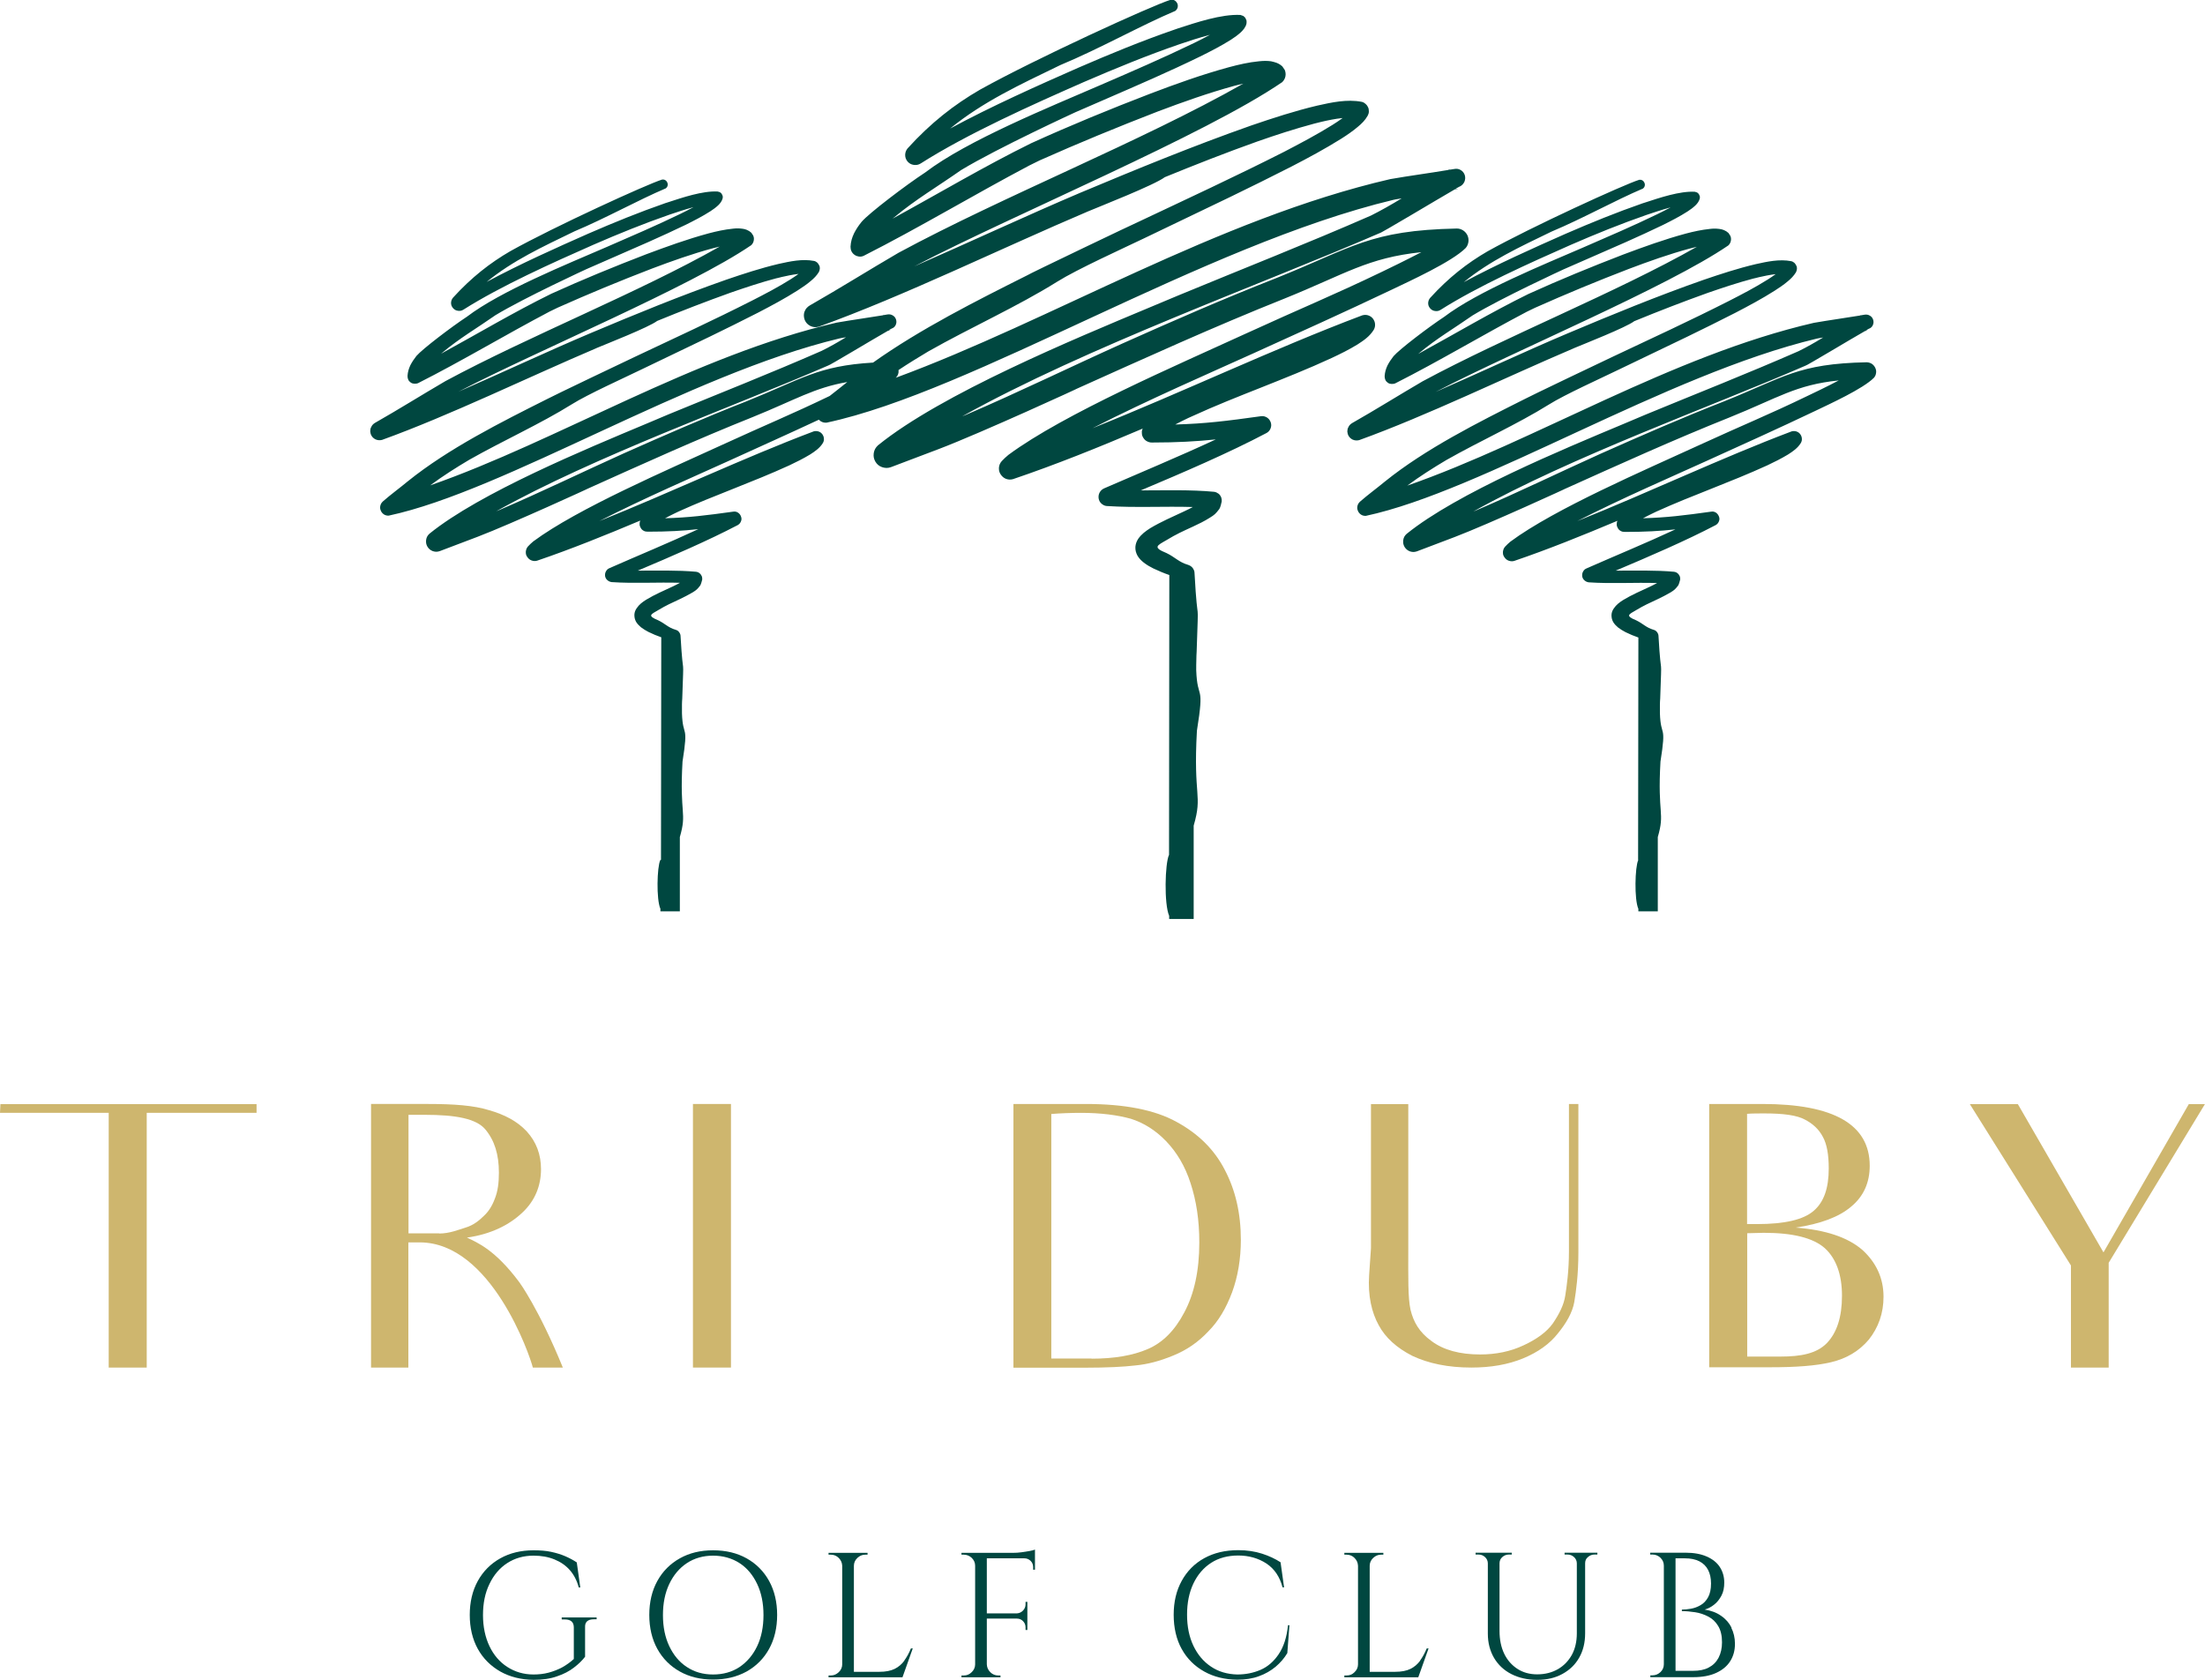
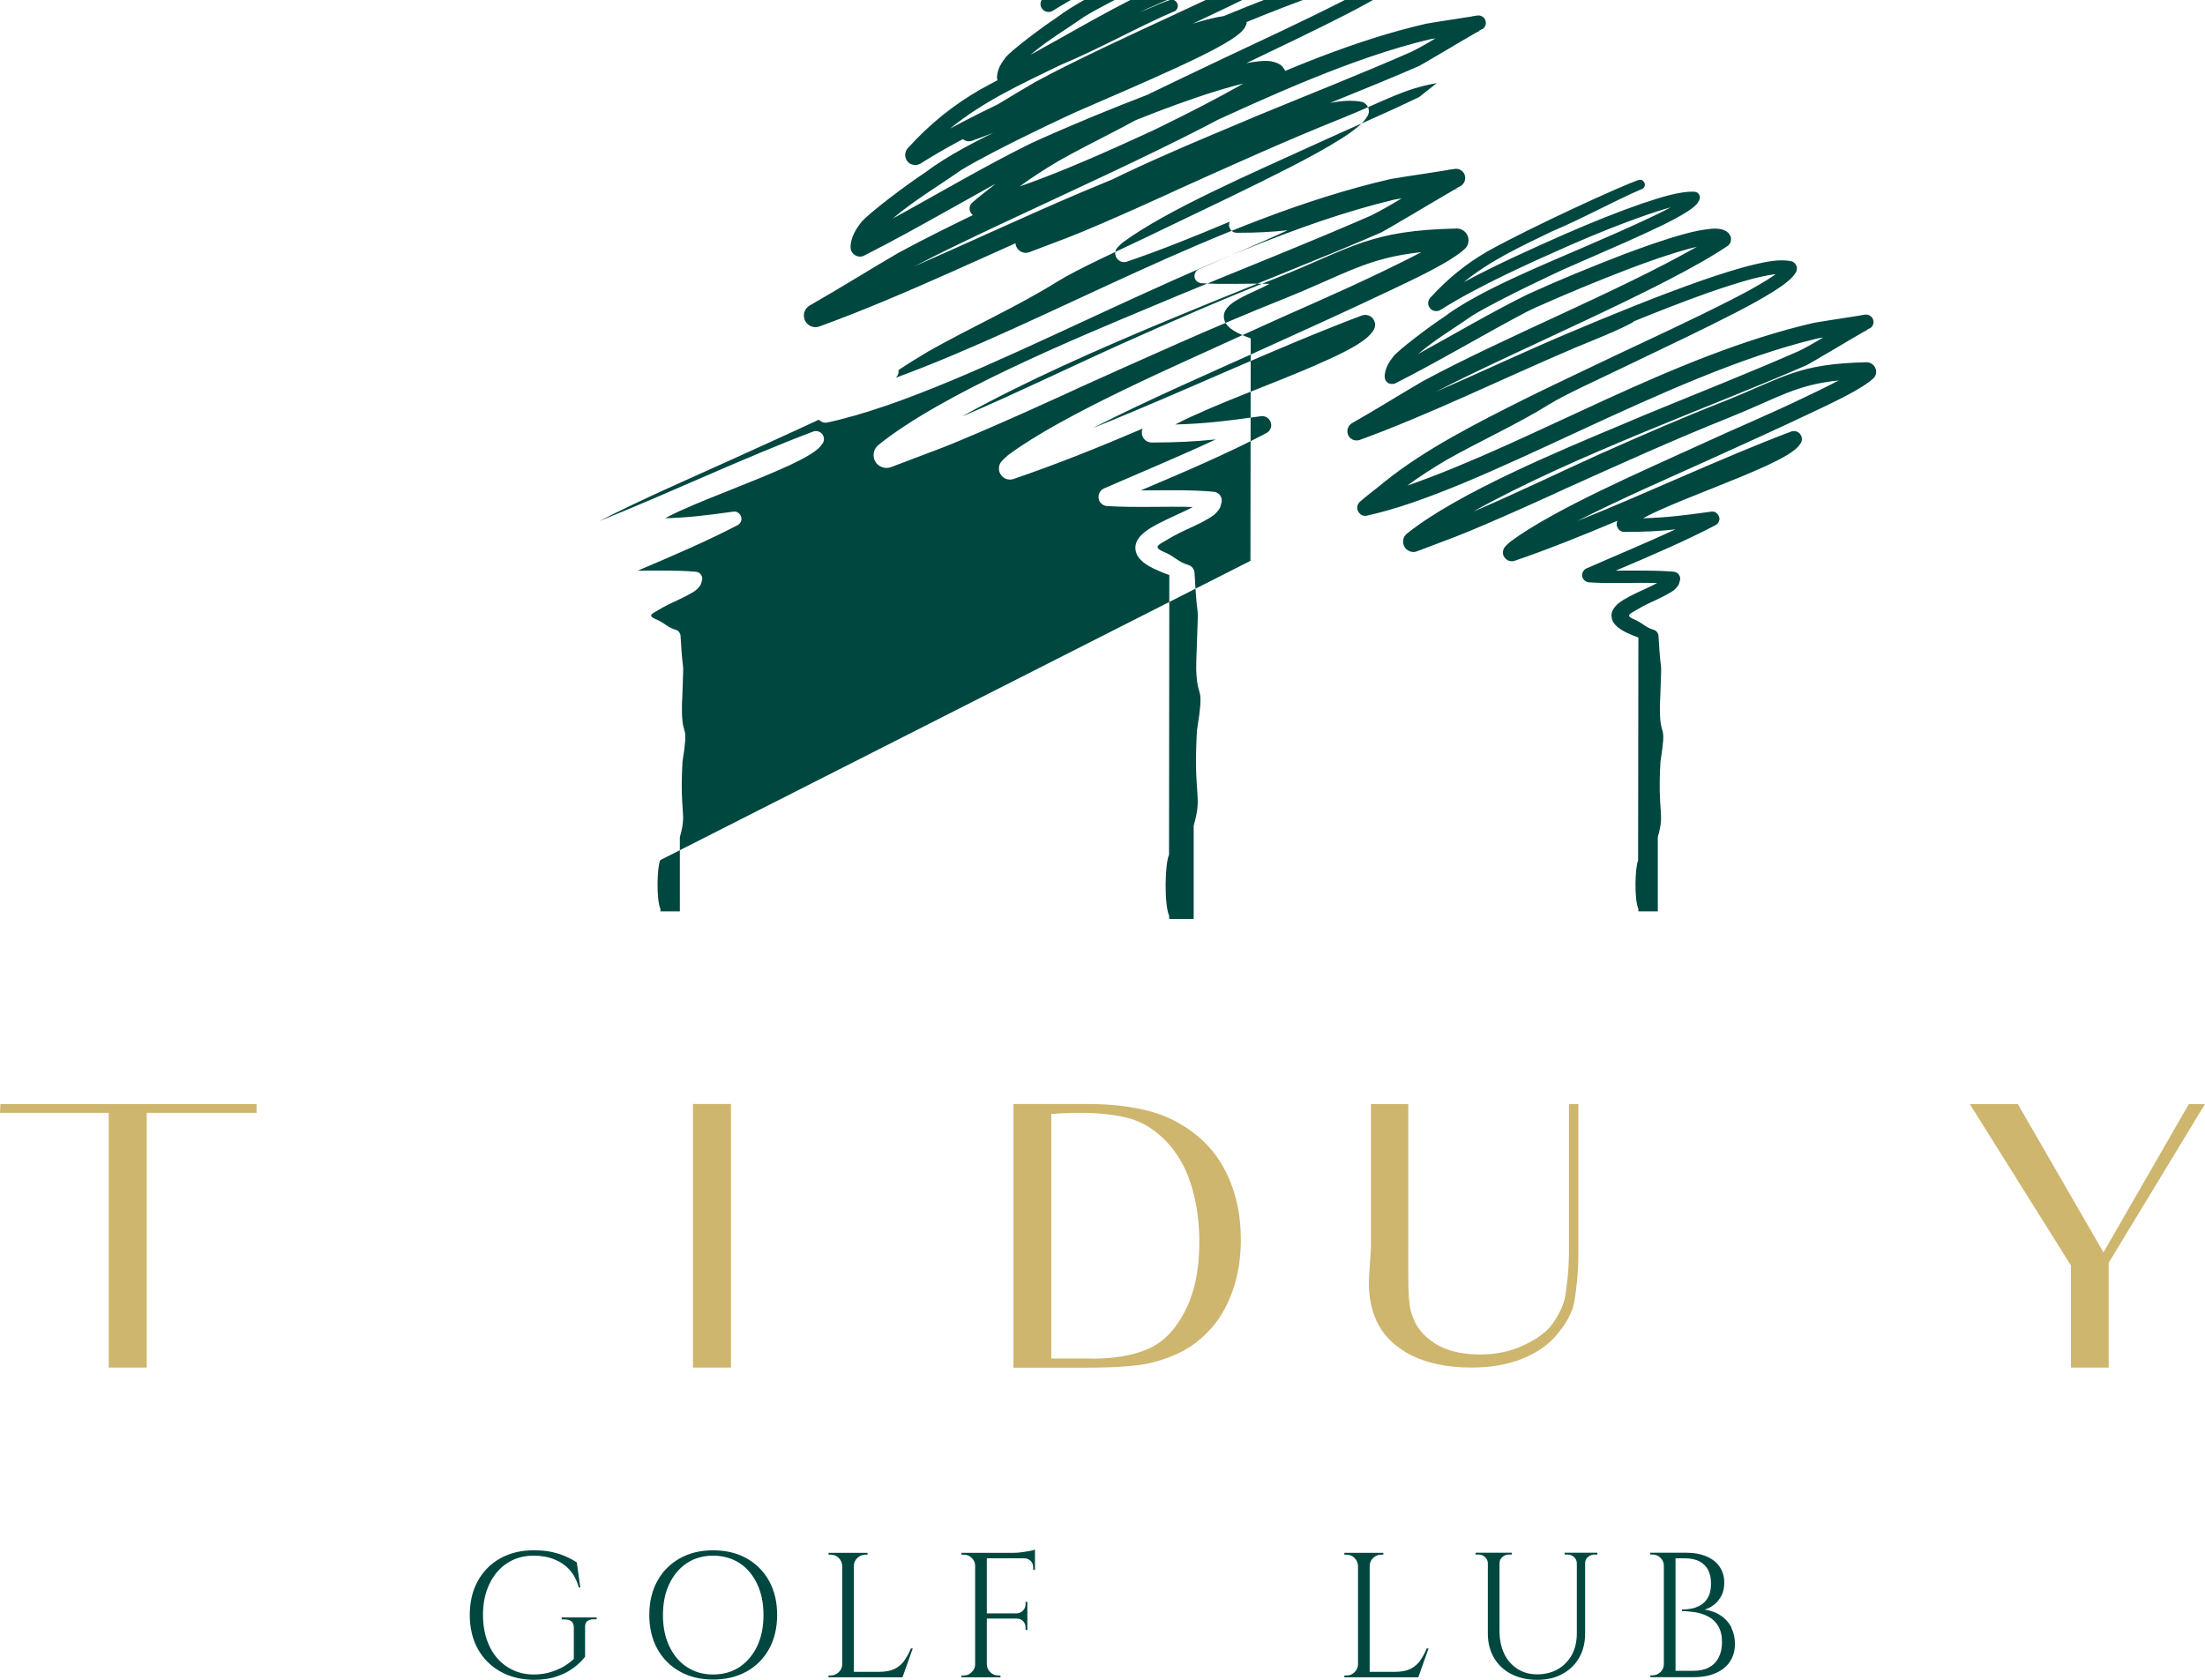
<svg xmlns="http://www.w3.org/2000/svg" id="Layer_2" data-name="Layer 2" viewBox="0 0 156.59 119.31">
  <defs>
    <style>
      .cls-1 {
        fill: #004740;
      }

      .cls-2 {
        fill: #ceb66e;
      }
    </style>
  </defs>
  <g id="Vrstva_1" data-name="Vrstva 1">
    <g>
-       <path class="cls-1" d="M116.34,61.09c-.23,.48-.29,2.79,.01,3.46h0s0,.18,0,.18h1.38v-5.28c.52-1.79-.03-1.55,.19-5.36,.44-2.77,.02-1.64-.04-3.43,0-.2,0-.4,0-.61,0-.14,.01-.29,.02-.43,.12-3.61,.08-.96-.12-4.44,0-.11-.04-.19-.1-.28-.07-.09-.14-.14-.25-.17-.54-.16-.72-.42-1.23-.67-.81-.33-.53-.42,0-.73,.57-.34,.89-.48,1.49-.76,.32-.15,.63-.31,.94-.49,.29-.18,.34-.23,.55-.5,.05-.08,.12-.33,.14-.42,0-.09,0-.16-.04-.25-.04-.08-.08-.14-.15-.2-.08-.06-.15-.09-.24-.1-1.33-.12-2.75-.08-4.15-.08,2.39-1.01,4.95-2.11,7.11-3.24,.11-.07,.17-.14,.22-.26,.05-.12,.05-.23,0-.35-.05-.12-.11-.2-.21-.27-.11-.07-.21-.09-.34-.07-1.94,.27-3.15,.42-4.84,.47,.24-.13,.48-.25,.73-.37,.08-.04,.15-.07,.23-.11,1.28-.58,2.59-1.1,3.9-1.62,1.33-.53,2.66-1.06,3.97-1.66,.51-.24,.99-.48,1.47-.77,.36-.23,.69-.46,.91-.82,.06-.11,.08-.2,.07-.32-.01-.12-.05-.21-.12-.31-.08-.1-.16-.15-.28-.19-.12-.03-.21-.03-.33,0-4.98,1.88-10.17,4.35-15.22,6.37,3.1-1.59,6.85-3.21,9.09-4.23,2.6-1.18,5.2-2.35,7.78-3.58,1.02-.49,3.42-1.58,4.2-2.37,.09-.11,.13-.2,.15-.34,.02-.14,0-.24-.06-.37-.06-.12-.13-.2-.24-.28-.12-.07-.22-.1-.36-.11-4.91,.1-5.87,1.07-10.17,2.79-2.96,1.16-5.82,2.41-8.72,3.7-2.95,1.33-5.86,2.75-8.83,4.02l-.22,.09c6.99-3.91,16.86-7.43,23.57-10.35,.03,.04,3.21-1.88,4.25-2.47,.12-.02,.19-.03,.19-.04-.05,0-.09,.01-.14,0,.18-.1,.28-.16,.27-.14,.12-.06,.19-.14,.24-.26,.05-.13,.05-.24,.01-.37-.05-.13-.11-.21-.23-.28-.12-.07-.23-.09-.37-.07-.1,.02-.2,.03-.3,.05,.03-.03,.07-.05,.11-.07-.05,.03-.1,.05-.14,.08-1.09,.18-2.19,.33-3.28,.52-10.1,2.33-19.83,8.41-28.87,11.56,.89-.66,1.82-1.25,2.78-1.82,2.4-1.36,5.05-2.55,7.28-3.94,1.13-.71,3.73-1.88,4.96-2.48l4.85-2.33c1.15-.56,2.29-1.12,3.42-1.7,.96-.5,1.9-1,2.81-1.58,.32-.21,.63-.41,.92-.66,.23-.19,.42-.38,.58-.64,.04-.08,.06-.15,.07-.24,0-.09,0-.16-.05-.24-.04-.08-.07-.13-.13-.19-.07-.06-.14-.1-.23-.12-.83-.16-1.7,.03-2.51,.21-1.27,.3-2.49,.7-3.72,1.12-3.28,1.15-6.47,2.46-9.67,3.81-2.96,1.25-6.19,2.77-9.36,4.15l.1-.05c5.47-2.85,16.34-7.38,20.7-10.36,.06-.06,.11-.12,.14-.2,.03-.08,.05-.15,.05-.24,0-.09-.01-.15-.05-.24l-.13-.2c-.11-.1-.19-.15-.33-.21-.11-.04-.2-.07-.32-.08-.24-.03-.44-.03-.68,0-.58,.06-1.13,.18-1.7,.33-1.52,.41-2.98,.94-4.45,1.49-2.26,.87-4.53,1.8-6.73,2.8-2.65,1.3-5.23,2.84-7.83,4.26,.04-.03,.07-.06,.11-.09,1.16-.98,2.52-1.78,3.76-2.65,2.09-1.26,6.46-3.27,6.46-3.27,.15-.07,1.76-.77,1.76-.77,1.77-.77,3.55-1.54,5.29-2.38,.6-.3,1.19-.6,1.75-.96,.2-.13,.38-.26,.55-.42,.07-.07,.13-.13,.19-.22,.06-.09,.1-.17,.13-.28,.01-.06,.01-.11,0-.17l-.07-.15s-.07-.08-.12-.11l-.16-.05c-1.07-.06-2.51,.43-3.52,.76l-.19,.06c-1.87,.65-3.66,1.38-5.48,2.17-2.24,.99-4.88,2.17-7.22,3.43,1.86-1.52,3.94-2.48,6.23-3.59,2.22-.93,4.54-2.23,6.5-3.06,.07-.06,.1-.11,.12-.19,.02-.08,.01-.15-.02-.22-.04-.08-.08-.13-.15-.17-.07-.04-.14-.05-.22-.04-1.07,.33-7.67,3.35-10.77,5.08-1.45,.84-2.77,1.87-4.08,3.31-.09,.11-.13,.22-.14,.36,0,.15,.04,.26,.14,.38,.1,.11,.2,.17,.35,.19,.15,.02,.26,0,.39-.08,2.67-1.69,6.33-3.33,9.23-4.61,1.79-.78,3.57-1.5,5.41-2.14,.44-.15,1.07-.36,1.7-.53-.3,.16-.61,.32-.92,.47-1.73,.84-3.5,1.6-5.25,2.36-2.84,1.23-7.53,3.13-9.92,4.95-1.08,.71-3.16,2.29-3.59,2.79-.17,.22-.3,.41-.43,.66-.12,.26-.18,.47-.2,.75,0,.1,.01,.18,.05,.27,.04,.09,.09,.14,.17,.2,.08,.06,.15,.08,.25,.09,.1,0,.18,0,.28-.04,3.11-1.57,6.23-3.45,9.35-5.09,.04-.02,.58-.28,.58-.28,2.2-.98,4.42-1.9,6.66-2.76,1.43-.54,2.86-1.05,4.34-1.45,.16-.04,.33-.08,.49-.12-5.77,3.27-13.53,6.35-19.47,9.55-1.68,.98-3.32,2.01-5.01,2.97-.07,.04-.13,.09-.18,.15-.05,.05-.12,.22-.12,.21-.03,.06-.04,.25-.04,.24,0,.07,.05,.24,.05,.23,.07,.16,.17,.26,.32,.34,.16,.07,.3,.08,.47,.04,4.82-1.74,10.37-4.45,15.21-6.51l.04-.02c.64-.27,3.7-1.47,4.29-1.92,1.73-.71,3.46-1.38,5.22-2.01,1.07-.37,2.12-.72,3.21-1.01,.03,0,.41-.1,.41-.1,.34-.08,.78-.17,1.2-.22-.18,.13-.37,.26-.56,.38-.89,.56-1.81,1.04-2.75,1.52-2.72,1.38-5.51,2.67-8.27,3.97,0-.01-6.25,2.98-6.24,3-3.31,1.66-7.05,3.54-9.93,5.86-.59,.49-1.2,.93-1.77,1.43-.09,.09-.15,.17-.18,.3-.03,.13-.02,.23,.03,.35,.05,.12,.12,.2,.22,.27,.11,.07,.21,.09,.34,.09,8.28-1.77,21.28-10.02,32.03-12.59,0,0,.18-.04,.45-.08-.59,.36-1.17,.69-1.74,.97-3.58,1.57-7.24,3.01-10.85,4.5l-1.61,.68c-4.27,1.79-11.8,4.9-15.38,7.8-.14,.13-.21,.25-.24,.44-.02,.18,0,.32,.09,.48,.1,.16,.21,.25,.38,.32,.18,.06,.32,.06,.5,0l2.69-1.02c2.41-.92,8.29-3.62,7.74-3.38,3.91-1.76,7.79-3.52,11.79-5.12,3.45-1.39,4.69-2.31,7.74-2.62-.87,.46-1.82,.91-2.22,1.1-2.79,1.35-4.46,2.01-7.77,3.53-3.76,1.73-10.19,4.49-13.33,6.82-.13,.11-.25,.22-.37,.35-.1,.11-.14,.22-.16,.37,0,0,0,.08,0,.07,0,.12,.03,.21,.1,.31,.08,.12,.17,.2,.3,.25,.14,.05,.26,.06,.4,.02,2.41-.82,4.86-1.81,7.33-2.85-.04,.08-.05,.15-.05,.25,0,.11,.03,.18,.08,.27,.05,.09,.11,.15,.2,.2,.09,.05,.17,.07,.28,.07,1.45,0,2.5-.06,3.61-.18-2.08,.97-4.34,1.9-6.31,2.77-.12,.05-.19,.12-.25,.23-.06,.11-.07,.21-.06,.33,.02,.12,.07,.21,.16,.29,.09,.08,.18,.12,.3,.14,1.6,.11,3.26,0,4.86,.05-.16,.09-.33,.17-.49,.25-.64,.3-1.3,.58-1.91,.95-.27,.17-.5,.34-.68,.61-.1,.15-.15,.28-.16,.46,0,.19,.03,.33,.12,.5,.1,.16,.21,.27,.35,.39,.17,.13,.34,.23,.53,.33,.3,.15,.6,.27,.91,.38l-.02,15.8Zm-69.45,0c-.23,.48-.29,2.79,.01,3.46h0s0,.18,0,.18h1.38v-5.28c.52-1.79-.03-1.55,.19-5.36,.44-2.77,.02-1.64-.04-3.43,0-.2,0-.4,0-.61,0-.14,.01-.29,.02-.43,.12-3.61,.08-.96-.12-4.44,0-.11-.04-.19-.1-.28-.07-.09-.14-.14-.25-.17-.54-.16-.72-.42-1.23-.67-.81-.33-.53-.42,0-.73,.57-.34,.89-.48,1.49-.76,.32-.15,.63-.31,.94-.49,.29-.18,.34-.23,.55-.5,.05-.08,.12-.33,.14-.42,0-.09,0-.16-.04-.25-.04-.08-.08-.14-.15-.2-.08-.06-.15-.09-.24-.1-1.33-.12-2.75-.08-4.15-.08,2.39-1.01,4.95-2.11,7.11-3.24,.11-.07,.17-.14,.22-.26,.05-.12,.05-.23,0-.35-.04-.12-.11-.2-.21-.27-.11-.07-.21-.09-.34-.07-1.94,.27-3.15,.42-4.84,.47,.24-.13,.48-.25,.73-.37,.08-.04,.15-.07,.23-.11,1.28-.58,2.59-1.1,3.9-1.62,1.33-.53,2.66-1.06,3.97-1.66,.51-.24,.99-.48,1.47-.77,.36-.23,.69-.46,.91-.82,.06-.11,.08-.2,.07-.32-.01-.12-.05-.21-.12-.31-.08-.1-.16-.15-.28-.19-.12-.03-.21-.03-.33,0-4.98,1.88-10.17,4.35-15.22,6.37,3.1-1.59,6.85-3.21,9.09-4.23,2.17-.99,4.34-1.96,6.5-2.97,.04,.03,.08,.07,.12,.1,.14,.09,.26,.12,.43,.11,10.41-2.22,26.76-12.6,40.27-15.83,0,0,.22-.05,.57-.1-.74,.45-1.48,.87-2.18,1.22-4.5,1.97-9.11,3.78-13.65,5.66l-2.03,.85c-5.38,2.25-14.83,6.16-19.33,9.81-.17,.16-.26,.32-.3,.55-.03,.23,0,.4,.11,.6,.12,.2,.26,.32,.48,.4,.22,.07,.4,.08,.63,0l3.38-1.28c3.03-1.15,10.42-4.55,9.73-4.25,4.92-2.21,9.79-4.43,14.83-6.44,4.34-1.75,5.9-2.9,9.73-3.3-1.09,.57-2.29,1.15-2.79,1.39-3.51,1.69-5.61,2.53-9.78,4.44-4.72,2.17-12.82,5.65-16.76,8.57-.17,.14-.32,.28-.47,.44-.12,.14-.18,.27-.2,.46,0,0,0,.09,0,.09,0,.15,.04,.26,.12,.39,.1,.15,.21,.25,.38,.32,.17,.06,.32,.07,.5,.02,3.04-1.03,6.12-2.27,9.21-3.59-.05,.1-.07,.19-.06,.31,0,.13,.03,.23,.1,.34,.07,.11,.14,.19,.26,.25,.12,.06,.21,.09,.35,.09,1.82,0,3.15-.08,4.54-.22-2.62,1.22-5.46,2.4-7.94,3.48-.14,.07-.23,.15-.31,.29-.07,.14-.09,.26-.07,.42,.03,.15,.08,.26,.2,.37,.12,.1,.23,.16,.38,.17,2.01,.13,4.1,.01,6.11,.07-.2,.11-.41,.21-.62,.31-.81,.38-1.63,.73-2.4,1.19-.34,.22-.62,.42-.86,.76-.12,.19-.18,.35-.2,.57-.01,.24,.04,.42,.15,.63,.13,.21,.26,.34,.45,.49,.22,.17,.43,.29,.67,.41,.38,.18,.76,.34,1.14,.47l-.02,19.87c-.29,.61-.36,3.5,.01,4.34h0s0,.22,0,.22h1.74v-6.63c.65-2.25-.04-1.95,.23-6.74,.56-3.48,.03-2.06-.05-4.31,0-.25,0-.51,.01-.76,0-.18,.01-.36,.02-.54,.15-4.54,.09-1.2-.15-5.59,0-.14-.05-.24-.13-.36-.09-.11-.18-.17-.32-.22-.68-.2-.9-.53-1.54-.84-1.01-.41-.67-.53,0-.92,.71-.43,1.12-.61,1.88-.96,.41-.19,.8-.38,1.18-.62,.36-.22,.43-.29,.69-.63,.07-.09,.15-.42,.17-.53,.01-.11,0-.2-.04-.31-.05-.11-.1-.18-.19-.25-.1-.07-.18-.11-.3-.13-1.67-.16-3.46-.1-5.22-.1,3.01-1.27,6.23-2.65,8.94-4.08,.14-.08,.22-.18,.28-.32,.06-.16,.06-.29,.01-.44-.06-.15-.13-.25-.27-.34-.14-.08-.26-.11-.42-.09-2.44,.34-3.96,.53-6.09,.59,.3-.16,.61-.31,.92-.46,.1-.05,.19-.09,.29-.13,1.61-.74,3.26-1.39,4.9-2.04,1.68-.67,3.35-1.33,4.99-2.09,.64-.3,1.25-.6,1.85-.97,.45-.29,.86-.57,1.15-1.04,.07-.13,.1-.25,.09-.4-.01-.15-.06-.26-.15-.39-.1-.12-.2-.19-.36-.24-.15-.04-.27-.03-.41,.01-6.26,2.36-12.79,5.47-19.14,8.01,3.9-2,8.61-4.04,11.43-5.32,3.27-1.48,6.54-2.96,9.78-4.5,1.29-.62,4.31-1.99,5.29-2.98,.11-.13,.16-.26,.19-.43,.02-.17,0-.31-.07-.47-.08-.15-.16-.25-.31-.35-.15-.09-.28-.13-.45-.13-6.18,.13-7.38,1.34-12.79,3.51-3.72,1.46-7.32,3.03-10.96,4.66-3.71,1.67-7.37,3.46-11.1,5.06l-.27,.11c8.8-4.91,21.2-9.35,29.64-13.01,.03,.05,4.04-2.36,5.34-3.11,.15-.03,.24-.04,.23-.05-.06,0-.12,.01-.18,.01,.22-.13,.35-.19,.34-.18,.14-.08,.23-.18,.3-.33,.06-.16,.07-.3,.02-.47-.06-.16-.14-.26-.28-.35-.15-.09-.29-.11-.46-.08-.13,.02-.25,.04-.38,.06,.04-.03,.08-.06,.13-.09-.06,.03-.12,.07-.18,.1-1.37,.23-2.75,.41-4.12,.65-12.26,2.83-24.08,10.05-35.12,14.11l.05-.05c.09-.11,.13-.2,.15-.34,0-.06,0-.11,0-.16,.69-.46,1.39-.89,2.11-1.32,3.02-1.71,6.35-3.2,9.15-4.95,1.42-.89,4.69-2.37,6.23-3.11l6.1-2.93c1.44-.7,2.88-1.41,4.31-2.14,1.2-.62,2.39-1.26,3.54-1.98,.41-.26,.79-.52,1.16-.83,.29-.24,.53-.47,.72-.81,.05-.1,.08-.18,.08-.3,0-.11-.01-.2-.06-.3-.04-.09-.09-.16-.17-.23-.08-.07-.17-.13-.28-.15-1.05-.2-2.13,.04-3.16,.27-1.6,.38-3.13,.88-4.68,1.41-4.12,1.45-8.14,3.1-12.17,4.79-3.72,1.58-7.79,3.48-11.77,5.22l.12-.06c6.88-3.59,20.55-9.28,26.02-13.03,.08-.08,.13-.15,.18-.26,.04-.1,.06-.19,.06-.3,0-.11-.02-.19-.06-.3l-.17-.25c-.13-.12-.24-.19-.41-.26-.14-.05-.26-.08-.4-.11-.3-.04-.55-.03-.85,0-.73,.07-1.42,.23-2.13,.42-1.91,.52-3.75,1.18-5.59,1.88-2.84,1.09-5.69,2.26-8.46,3.52-3.33,1.64-6.57,3.57-9.85,5.36,.05-.04,.09-.07,.14-.11,1.46-1.23,3.17-2.24,4.73-3.34,2.63-1.59,8.12-4.11,8.12-4.11,.19-.08,2.21-.96,2.21-.96,2.23-.97,4.46-1.93,6.65-3,.75-.37,1.49-.75,2.2-1.2,.25-.16,.47-.32,.69-.52,.09-.09,.17-.17,.24-.27,.08-.12,.13-.21,.16-.35,.01-.08,.01-.14,0-.22l-.08-.18c-.05-.06-.09-.1-.15-.14l-.2-.07c-1.35-.07-3.15,.54-4.42,.95l-.23,.08c-2.35,.81-4.61,1.74-6.89,2.73-2.82,1.24-6.14,2.72-9.08,4.31,2.34-1.91,4.96-3.12,7.83-4.51,2.79-1.16,5.71-2.81,8.17-3.85,.08-.07,.13-.14,.16-.24,.02-.1,.02-.19-.02-.28-.05-.1-.1-.16-.19-.22-.09-.05-.18-.07-.28-.05-1.34,.41-9.64,4.21-13.55,6.39-1.83,1.06-3.49,2.35-5.14,4.17-.11,.14-.16,.27-.17,.45,0,.19,.05,.33,.17,.48,.13,.14,.25,.21,.44,.24,.18,.02,.33,0,.49-.1,3.35-2.13,7.96-4.19,11.6-5.79,2.25-.97,4.48-1.89,6.81-2.69,.55-.19,1.35-.45,2.14-.66-.38,.21-.77,.4-1.15,.59-2.17,1.05-4.39,2.01-6.61,2.97-3.57,1.55-9.47,3.93-12.47,6.22-1.36,.89-3.98,2.88-4.51,3.5-.22,.27-.38,.51-.54,.82-.15,.32-.23,.59-.25,.95,0,.12,.02,.22,.07,.33,.06,.11,.12,.18,.22,.25,.1,.07,.19,.1,.31,.12,.13,.01,.23,0,.35-.06,3.91-1.98,7.83-4.34,11.75-6.41,.05-.02,.73-.36,.73-.36,2.76-1.23,5.56-2.38,8.38-3.47,1.8-.68,3.6-1.32,5.46-1.83,.21-.05,.41-.11,.62-.15-7.25,4.11-17.02,7.98-24.48,12.01-2.11,1.23-4.18,2.53-6.3,3.74-.09,.05-.16,.11-.23,.19-.07,.06-.15,.27-.15,.26-.04,.08-.05,.31-.04,.3-.01,.09,.07,.31,.06,.29,.09,.2,.21,.32,.4,.42,.2,.09,.37,.11,.59,.05,6.06-2.18,13.03-5.6,19.13-8.19l.05-.02c.8-.34,4.66-1.85,5.4-2.41,2.18-.89,4.34-1.74,6.56-2.53,1.34-.47,2.66-.9,4.04-1.27,.04-.01,.52-.13,.52-.13,.43-.1,.98-.22,1.51-.27-.23,.17-.46,.32-.71,.48-1.12,.7-2.28,1.31-3.45,1.92-3.43,1.74-6.93,3.36-10.4,5,0-.02-7.86,3.74-7.84,3.77-3.59,1.8-7.59,3.81-10.95,6.2-3.92,.23-5.06,1.17-8.99,2.75-2.96,1.16-5.82,2.41-8.72,3.7-2.95,1.33-5.86,2.75-8.83,4.02l-.22,.09c6.99-3.91,16.86-7.43,23.57-10.35,.03,.04,3.21-1.88,4.25-2.47,.12-.02,.19-.03,.19-.04-.05,0-.09,.01-.14,0,.18-.1,.28-.16,.27-.14,.12-.06,.19-.14,.24-.26,.05-.13,.05-.24,.01-.37-.05-.13-.11-.21-.23-.28-.12-.07-.23-.09-.37-.07-.1,.02-.2,.03-.3,.05,.03-.03,.07-.05,.11-.07-.05,.03-.1,.05-.14,.08-1.09,.18-2.19,.33-3.28,.52-10.1,2.33-19.83,8.41-28.87,11.56,.89-.66,1.82-1.25,2.78-1.82,2.4-1.36,5.05-2.55,7.28-3.94,1.13-.71,3.73-1.88,4.96-2.48l4.85-2.33c1.15-.56,2.29-1.12,3.42-1.7,.96-.5,1.9-1,2.81-1.58,.32-.21,.63-.41,.92-.66,.23-.19,.42-.38,.58-.64,.04-.08,.06-.15,.07-.24,0-.09,0-.16-.05-.24-.04-.08-.07-.13-.13-.19-.07-.06-.14-.1-.23-.12-.83-.16-1.7,.03-2.51,.21-1.27,.3-2.49,.7-3.72,1.12-3.28,1.15-6.47,2.46-9.67,3.81-2.96,1.25-6.19,2.77-9.36,4.15l.1-.05c5.47-2.85,16.34-7.38,20.7-10.36,.06-.06,.11-.12,.14-.2,.03-.08,.05-.15,.05-.24,0-.09-.01-.15-.05-.24l-.13-.2c-.11-.1-.19-.15-.33-.21-.11-.04-.2-.07-.32-.08-.24-.03-.44-.03-.68,0-.58,.06-1.13,.18-1.7,.33-1.52,.41-2.98,.94-4.45,1.49-2.26,.87-4.53,1.8-6.73,2.8-2.65,1.3-5.23,2.84-7.83,4.26,.04-.03,.07-.06,.11-.09,1.16-.98,2.52-1.78,3.76-2.65,2.09-1.26,6.46-3.27,6.46-3.27,.15-.07,1.76-.77,1.76-.77,1.77-.77,3.55-1.54,5.29-2.38,.6-.3,1.19-.6,1.75-.96,.2-.13,.38-.26,.55-.42,.07-.07,.13-.13,.19-.22,.06-.09,.1-.17,.13-.28,.01-.06,.01-.11,0-.17l-.07-.15s-.07-.08-.12-.11l-.16-.05c-1.07-.06-2.51,.43-3.52,.76l-.19,.06c-1.87,.65-3.66,1.38-5.48,2.17-2.24,.99-4.88,2.17-7.22,3.43,1.86-1.52,3.94-2.48,6.23-3.59,2.22-.93,4.54-2.23,6.5-3.06,.07-.06,.1-.11,.12-.19,.02-.08,.01-.15-.02-.22-.04-.08-.08-.13-.15-.17-.07-.04-.14-.05-.22-.04-1.07,.33-7.67,3.35-10.77,5.08-1.45,.84-2.77,1.87-4.08,3.31-.09,.11-.13,.22-.14,.36,0,.15,.04,.26,.14,.38,.1,.11,.2,.17,.35,.19,.15,.02,.26,0,.39-.08,2.67-1.69,6.33-3.33,9.23-4.61,1.79-.78,3.57-1.5,5.41-2.14,.44-.15,1.07-.36,1.7-.53-.3,.16-.61,.32-.92,.47-1.73,.84-3.5,1.6-5.25,2.36-2.84,1.23-7.53,3.13-9.92,4.95-1.08,.71-3.16,2.29-3.59,2.79-.17,.22-.3,.41-.43,.66-.12,.26-.18,.47-.2,.75,0,.1,.01,.18,.05,.27,.04,.09,.09,.14,.17,.2,.08,.06,.15,.08,.25,.09,.1,0,.18,0,.28-.04,3.11-1.57,6.23-3.45,9.35-5.09,.04-.02,.58-.28,.58-.28,2.2-.98,4.42-1.9,6.66-2.76,1.43-.54,2.86-1.05,4.34-1.45,.16-.04,.33-.08,.49-.12-5.77,3.27-13.53,6.35-19.47,9.55-1.68,.98-3.32,2.01-5.01,2.97-.07,.04-.13,.09-.18,.15-.05,.05-.12,.22-.12,.21-.03,.06-.04,.25-.04,.24,0,.07,.05,.24,.05,.23,.07,.16,.17,.26,.32,.34,.16,.07,.3,.08,.47,.04,4.82-1.74,10.37-4.45,15.21-6.51l.04-.02c.64-.27,3.7-1.47,4.29-1.92,1.73-.71,3.46-1.38,5.22-2.01,1.07-.37,2.12-.72,3.21-1.01,.03,0,.41-.1,.41-.1,.34-.08,.78-.17,1.2-.22-.18,.13-.37,.26-.56,.38-.89,.56-1.81,1.04-2.75,1.52-2.72,1.38-5.51,2.67-8.27,3.97,0-.01-6.25,2.98-6.24,3-3.31,1.66-7.05,3.54-9.93,5.86-.59,.49-1.2,.93-1.77,1.43-.09,.09-.15,.17-.18,.3-.03,.13-.02,.23,.03,.35,.05,.12,.12,.2,.22,.27,.11,.07,.21,.09,.34,.09,8.28-1.77,21.28-10.02,32.03-12.59,0,0,.18-.04,.45-.08-.59,.36-1.17,.69-1.74,.97-3.58,1.57-7.24,3.01-10.85,4.5l-1.61,.68c-4.27,1.79-11.8,4.9-15.38,7.8-.14,.13-.21,.25-.24,.44-.02,.18,0,.32,.09,.48,.1,.16,.21,.25,.38,.32,.18,.06,.32,.06,.5,0l2.69-1.02c2.41-.92,8.29-3.62,7.74-3.38,3.91-1.76,7.79-3.52,11.79-5.12,3.04-1.23,4.36-2.08,6.72-2.49-.41,.34-.84,.66-1.25,.99-2.76,1.33-4.43,2-7.72,3.51-3.76,1.73-10.19,4.49-13.33,6.82-.13,.11-.25,.22-.37,.35-.1,.11-.14,.22-.16,.37,0,0,0,.08,0,.07,0,.12,.03,.21,.1,.31,.08,.12,.17,.2,.3,.25,.14,.05,.26,.06,.4,.02,2.41-.82,4.86-1.81,7.33-2.85-.04,.08-.05,.15-.05,.25,0,.11,.03,.18,.08,.27,.05,.09,.11,.15,.2,.2,.09,.05,.17,.07,.28,.07,1.45,0,2.5-.06,3.61-.18-2.08,.97-4.34,1.9-6.31,2.77-.12,.05-.19,.12-.25,.23-.06,.11-.07,.21-.06,.33,.02,.12,.07,.21,.16,.29,.09,.08,.18,.12,.3,.14,1.6,.11,3.26,0,4.86,.05-.16,.09-.33,.17-.49,.25-.64,.3-1.3,.58-1.91,.95-.27,.17-.5,.34-.68,.61-.1,.15-.15,.28-.16,.46,0,.19,.03,.33,.12,.5,.1,.16,.21,.27,.35,.39,.17,.13,.34,.23,.53,.33,.3,.15,.6,.27,.91,.38l-.02,15.8Z" />
+       <path class="cls-1" d="M116.34,61.09c-.23,.48-.29,2.79,.01,3.46h0s0,.18,0,.18h1.38v-5.28c.52-1.79-.03-1.55,.19-5.36,.44-2.77,.02-1.64-.04-3.43,0-.2,0-.4,0-.61,0-.14,.01-.29,.02-.43,.12-3.61,.08-.96-.12-4.44,0-.11-.04-.19-.1-.28-.07-.09-.14-.14-.25-.17-.54-.16-.72-.42-1.23-.67-.81-.33-.53-.42,0-.73,.57-.34,.89-.48,1.49-.76,.32-.15,.63-.31,.94-.49,.29-.18,.34-.23,.55-.5,.05-.08,.12-.33,.14-.42,0-.09,0-.16-.04-.25-.04-.08-.08-.14-.15-.2-.08-.06-.15-.09-.24-.1-1.33-.12-2.75-.08-4.15-.08,2.39-1.01,4.95-2.11,7.11-3.24,.11-.07,.17-.14,.22-.26,.05-.12,.05-.23,0-.35-.05-.12-.11-.2-.21-.27-.11-.07-.21-.09-.34-.07-1.94,.27-3.15,.42-4.84,.47,.24-.13,.48-.25,.73-.37,.08-.04,.15-.07,.23-.11,1.28-.58,2.59-1.1,3.9-1.62,1.33-.53,2.66-1.06,3.97-1.66,.51-.24,.99-.48,1.47-.77,.36-.23,.69-.46,.91-.82,.06-.11,.08-.2,.07-.32-.01-.12-.05-.21-.12-.31-.08-.1-.16-.15-.28-.19-.12-.03-.21-.03-.33,0-4.98,1.88-10.17,4.35-15.22,6.37,3.1-1.59,6.85-3.21,9.09-4.23,2.6-1.18,5.2-2.35,7.78-3.58,1.02-.49,3.42-1.58,4.2-2.37,.09-.11,.13-.2,.15-.34,.02-.14,0-.24-.06-.37-.06-.12-.13-.2-.24-.28-.12-.07-.22-.1-.36-.11-4.91,.1-5.87,1.07-10.17,2.79-2.96,1.16-5.82,2.41-8.72,3.7-2.95,1.33-5.86,2.75-8.83,4.02l-.22,.09c6.99-3.91,16.86-7.43,23.57-10.35,.03,.04,3.21-1.88,4.25-2.47,.12-.02,.19-.03,.19-.04-.05,0-.09,.01-.14,0,.18-.1,.28-.16,.27-.14,.12-.06,.19-.14,.24-.26,.05-.13,.05-.24,.01-.37-.05-.13-.11-.21-.23-.28-.12-.07-.23-.09-.37-.07-.1,.02-.2,.03-.3,.05,.03-.03,.07-.05,.11-.07-.05,.03-.1,.05-.14,.08-1.09,.18-2.19,.33-3.28,.52-10.1,2.33-19.83,8.41-28.87,11.56,.89-.66,1.82-1.25,2.78-1.82,2.4-1.36,5.05-2.55,7.28-3.94,1.13-.71,3.73-1.88,4.96-2.48l4.85-2.33c1.15-.56,2.29-1.12,3.42-1.7,.96-.5,1.9-1,2.81-1.58,.32-.21,.63-.41,.92-.66,.23-.19,.42-.38,.58-.64,.04-.08,.06-.15,.07-.24,0-.09,0-.16-.05-.24-.04-.08-.07-.13-.13-.19-.07-.06-.14-.1-.23-.12-.83-.16-1.7,.03-2.51,.21-1.27,.3-2.49,.7-3.72,1.12-3.28,1.15-6.47,2.46-9.67,3.81-2.96,1.25-6.19,2.77-9.36,4.15l.1-.05c5.47-2.85,16.34-7.38,20.7-10.36,.06-.06,.11-.12,.14-.2,.03-.08,.05-.15,.05-.24,0-.09-.01-.15-.05-.24l-.13-.2c-.11-.1-.19-.15-.33-.21-.11-.04-.2-.07-.32-.08-.24-.03-.44-.03-.68,0-.58,.06-1.13,.18-1.7,.33-1.52,.41-2.98,.94-4.45,1.49-2.26,.87-4.53,1.8-6.73,2.8-2.65,1.3-5.23,2.84-7.83,4.26,.04-.03,.07-.06,.11-.09,1.16-.98,2.52-1.78,3.76-2.65,2.09-1.26,6.46-3.27,6.46-3.27,.15-.07,1.76-.77,1.76-.77,1.77-.77,3.55-1.54,5.29-2.38,.6-.3,1.19-.6,1.75-.96,.2-.13,.38-.26,.55-.42,.07-.07,.13-.13,.19-.22,.06-.09,.1-.17,.13-.28,.01-.06,.01-.11,0-.17l-.07-.15s-.07-.08-.12-.11l-.16-.05c-1.07-.06-2.51,.43-3.52,.76l-.19,.06c-1.87,.65-3.66,1.38-5.48,2.17-2.24,.99-4.88,2.17-7.22,3.43,1.86-1.52,3.94-2.48,6.23-3.59,2.22-.93,4.54-2.23,6.5-3.06,.07-.06,.1-.11,.12-.19,.02-.08,.01-.15-.02-.22-.04-.08-.08-.13-.15-.17-.07-.04-.14-.05-.22-.04-1.07,.33-7.67,3.35-10.77,5.08-1.45,.84-2.77,1.87-4.08,3.31-.09,.11-.13,.22-.14,.36,0,.15,.04,.26,.14,.38,.1,.11,.2,.17,.35,.19,.15,.02,.26,0,.39-.08,2.67-1.69,6.33-3.33,9.23-4.61,1.79-.78,3.57-1.5,5.41-2.14,.44-.15,1.07-.36,1.7-.53-.3,.16-.61,.32-.92,.47-1.73,.84-3.5,1.6-5.25,2.36-2.84,1.23-7.53,3.13-9.92,4.95-1.08,.71-3.16,2.29-3.59,2.79-.17,.22-.3,.41-.43,.66-.12,.26-.18,.47-.2,.75,0,.1,.01,.18,.05,.27,.04,.09,.09,.14,.17,.2,.08,.06,.15,.08,.25,.09,.1,0,.18,0,.28-.04,3.11-1.57,6.23-3.45,9.35-5.09,.04-.02,.58-.28,.58-.28,2.2-.98,4.42-1.9,6.66-2.76,1.43-.54,2.86-1.05,4.34-1.45,.16-.04,.33-.08,.49-.12-5.77,3.27-13.53,6.35-19.47,9.55-1.68,.98-3.32,2.01-5.01,2.97-.07,.04-.13,.09-.18,.15-.05,.05-.12,.22-.12,.21-.03,.06-.04,.25-.04,.24,0,.07,.05,.24,.05,.23,.07,.16,.17,.26,.32,.34,.16,.07,.3,.08,.47,.04,4.82-1.74,10.37-4.45,15.21-6.51l.04-.02c.64-.27,3.7-1.47,4.29-1.92,1.73-.71,3.46-1.38,5.22-2.01,1.07-.37,2.12-.72,3.21-1.01,.03,0,.41-.1,.41-.1,.34-.08,.78-.17,1.2-.22-.18,.13-.37,.26-.56,.38-.89,.56-1.81,1.04-2.75,1.52-2.72,1.38-5.51,2.67-8.27,3.97,0-.01-6.25,2.98-6.24,3-3.31,1.66-7.05,3.54-9.93,5.86-.59,.49-1.2,.93-1.77,1.43-.09,.09-.15,.17-.18,.3-.03,.13-.02,.23,.03,.35,.05,.12,.12,.2,.22,.27,.11,.07,.21,.09,.34,.09,8.28-1.77,21.28-10.02,32.03-12.59,0,0,.18-.04,.45-.08-.59,.36-1.17,.69-1.74,.97-3.58,1.57-7.24,3.01-10.85,4.5l-1.61,.68c-4.27,1.79-11.8,4.9-15.38,7.8-.14,.13-.21,.25-.24,.44-.02,.18,0,.32,.09,.48,.1,.16,.21,.25,.38,.32,.18,.06,.32,.06,.5,0l2.69-1.02c2.41-.92,8.29-3.62,7.74-3.38,3.91-1.76,7.79-3.52,11.79-5.12,3.45-1.39,4.69-2.31,7.74-2.62-.87,.46-1.82,.91-2.22,1.1-2.79,1.35-4.46,2.01-7.77,3.53-3.76,1.73-10.19,4.49-13.33,6.82-.13,.11-.25,.22-.37,.35-.1,.11-.14,.22-.16,.37,0,0,0,.08,0,.07,0,.12,.03,.21,.1,.31,.08,.12,.17,.2,.3,.25,.14,.05,.26,.06,.4,.02,2.41-.82,4.86-1.81,7.33-2.85-.04,.08-.05,.15-.05,.25,0,.11,.03,.18,.08,.27,.05,.09,.11,.15,.2,.2,.09,.05,.17,.07,.28,.07,1.45,0,2.5-.06,3.61-.18-2.08,.97-4.34,1.9-6.31,2.77-.12,.05-.19,.12-.25,.23-.06,.11-.07,.21-.06,.33,.02,.12,.07,.21,.16,.29,.09,.08,.18,.12,.3,.14,1.6,.11,3.26,0,4.86,.05-.16,.09-.33,.17-.49,.25-.64,.3-1.3,.58-1.91,.95-.27,.17-.5,.34-.68,.61-.1,.15-.15,.28-.16,.46,0,.19,.03,.33,.12,.5,.1,.16,.21,.27,.35,.39,.17,.13,.34,.23,.53,.33,.3,.15,.6,.27,.91,.38l-.02,15.8Zm-69.45,0c-.23,.48-.29,2.79,.01,3.46h0s0,.18,0,.18h1.38v-5.28c.52-1.79-.03-1.55,.19-5.36,.44-2.77,.02-1.64-.04-3.43,0-.2,0-.4,0-.61,0-.14,.01-.29,.02-.43,.12-3.61,.08-.96-.12-4.44,0-.11-.04-.19-.1-.28-.07-.09-.14-.14-.25-.17-.54-.16-.72-.42-1.23-.67-.81-.33-.53-.42,0-.73,.57-.34,.89-.48,1.49-.76,.32-.15,.63-.31,.94-.49,.29-.18,.34-.23,.55-.5,.05-.08,.12-.33,.14-.42,0-.09,0-.16-.04-.25-.04-.08-.08-.14-.15-.2-.08-.06-.15-.09-.24-.1-1.33-.12-2.75-.08-4.15-.08,2.39-1.01,4.95-2.11,7.11-3.24,.11-.07,.17-.14,.22-.26,.05-.12,.05-.23,0-.35-.04-.12-.11-.2-.21-.27-.11-.07-.21-.09-.34-.07-1.94,.27-3.15,.42-4.84,.47,.24-.13,.48-.25,.73-.37,.08-.04,.15-.07,.23-.11,1.28-.58,2.59-1.1,3.9-1.62,1.33-.53,2.66-1.06,3.97-1.66,.51-.24,.99-.48,1.47-.77,.36-.23,.69-.46,.91-.82,.06-.11,.08-.2,.07-.32-.01-.12-.05-.21-.12-.31-.08-.1-.16-.15-.28-.19-.12-.03-.21-.03-.33,0-4.98,1.88-10.17,4.35-15.22,6.37,3.1-1.59,6.85-3.21,9.09-4.23,2.17-.99,4.34-1.96,6.5-2.97,.04,.03,.08,.07,.12,.1,.14,.09,.26,.12,.43,.11,10.41-2.22,26.76-12.6,40.27-15.83,0,0,.22-.05,.57-.1-.74,.45-1.48,.87-2.18,1.22-4.5,1.97-9.11,3.78-13.65,5.66l-2.03,.85c-5.38,2.25-14.83,6.16-19.33,9.81-.17,.16-.26,.32-.3,.55-.03,.23,0,.4,.11,.6,.12,.2,.26,.32,.48,.4,.22,.07,.4,.08,.63,0l3.38-1.28c3.03-1.15,10.42-4.55,9.73-4.25,4.92-2.21,9.79-4.43,14.83-6.44,4.34-1.75,5.9-2.9,9.73-3.3-1.09,.57-2.29,1.15-2.79,1.39-3.51,1.69-5.61,2.53-9.78,4.44-4.72,2.17-12.82,5.65-16.76,8.57-.17,.14-.32,.28-.47,.44-.12,.14-.18,.27-.2,.46,0,0,0,.09,0,.09,0,.15,.04,.26,.12,.39,.1,.15,.21,.25,.38,.32,.17,.06,.32,.07,.5,.02,3.04-1.03,6.12-2.27,9.21-3.59-.05,.1-.07,.19-.06,.31,0,.13,.03,.23,.1,.34,.07,.11,.14,.19,.26,.25,.12,.06,.21,.09,.35,.09,1.82,0,3.15-.08,4.54-.22-2.62,1.22-5.46,2.4-7.94,3.48-.14,.07-.23,.15-.31,.29-.07,.14-.09,.26-.07,.42,.03,.15,.08,.26,.2,.37,.12,.1,.23,.16,.38,.17,2.01,.13,4.1,.01,6.11,.07-.2,.11-.41,.21-.62,.31-.81,.38-1.63,.73-2.4,1.19-.34,.22-.62,.42-.86,.76-.12,.19-.18,.35-.2,.57-.01,.24,.04,.42,.15,.63,.13,.21,.26,.34,.45,.49,.22,.17,.43,.29,.67,.41,.38,.18,.76,.34,1.14,.47l-.02,19.87c-.29,.61-.36,3.5,.01,4.34h0s0,.22,0,.22h1.74v-6.63c.65-2.25-.04-1.95,.23-6.74,.56-3.48,.03-2.06-.05-4.31,0-.25,0-.51,.01-.76,0-.18,.01-.36,.02-.54,.15-4.54,.09-1.2-.15-5.59,0-.14-.05-.24-.13-.36-.09-.11-.18-.17-.32-.22-.68-.2-.9-.53-1.54-.84-1.01-.41-.67-.53,0-.92,.71-.43,1.12-.61,1.88-.96,.41-.19,.8-.38,1.18-.62,.36-.22,.43-.29,.69-.63,.07-.09,.15-.42,.17-.53,.01-.11,0-.2-.04-.31-.05-.11-.1-.18-.19-.25-.1-.07-.18-.11-.3-.13-1.67-.16-3.46-.1-5.22-.1,3.01-1.27,6.23-2.65,8.94-4.08,.14-.08,.22-.18,.28-.32,.06-.16,.06-.29,.01-.44-.06-.15-.13-.25-.27-.34-.14-.08-.26-.11-.42-.09-2.44,.34-3.96,.53-6.09,.59,.3-.16,.61-.31,.92-.46,.1-.05,.19-.09,.29-.13,1.61-.74,3.26-1.39,4.9-2.04,1.68-.67,3.35-1.33,4.99-2.09,.64-.3,1.25-.6,1.85-.97,.45-.29,.86-.57,1.15-1.04,.07-.13,.1-.25,.09-.4-.01-.15-.06-.26-.15-.39-.1-.12-.2-.19-.36-.24-.15-.04-.27-.03-.41,.01-6.26,2.36-12.79,5.47-19.14,8.01,3.9-2,8.61-4.04,11.43-5.32,3.27-1.48,6.54-2.96,9.78-4.5,1.29-.62,4.31-1.99,5.29-2.98,.11-.13,.16-.26,.19-.43,.02-.17,0-.31-.07-.47-.08-.15-.16-.25-.31-.35-.15-.09-.28-.13-.45-.13-6.18,.13-7.38,1.34-12.79,3.51-3.72,1.46-7.32,3.03-10.96,4.66-3.71,1.67-7.37,3.46-11.1,5.06l-.27,.11c8.8-4.91,21.2-9.35,29.64-13.01,.03,.05,4.04-2.36,5.34-3.11,.15-.03,.24-.04,.23-.05-.06,0-.12,.01-.18,.01,.22-.13,.35-.19,.34-.18,.14-.08,.23-.18,.3-.33,.06-.16,.07-.3,.02-.47-.06-.16-.14-.26-.28-.35-.15-.09-.29-.11-.46-.08-.13,.02-.25,.04-.38,.06,.04-.03,.08-.06,.13-.09-.06,.03-.12,.07-.18,.1-1.37,.23-2.75,.41-4.12,.65-12.26,2.83-24.08,10.05-35.12,14.11l.05-.05c.09-.11,.13-.2,.15-.34,0-.06,0-.11,0-.16,.69-.46,1.39-.89,2.11-1.32,3.02-1.71,6.35-3.2,9.15-4.95,1.42-.89,4.69-2.37,6.23-3.11l6.1-2.93c1.44-.7,2.88-1.41,4.31-2.14,1.2-.62,2.39-1.26,3.54-1.98,.41-.26,.79-.52,1.16-.83,.29-.24,.53-.47,.72-.81,.05-.1,.08-.18,.08-.3,0-.11-.01-.2-.06-.3-.04-.09-.09-.16-.17-.23-.08-.07-.17-.13-.28-.15-1.05-.2-2.13,.04-3.16,.27-1.6,.38-3.13,.88-4.68,1.41-4.12,1.45-8.14,3.1-12.17,4.79-3.72,1.58-7.79,3.48-11.77,5.22l.12-.06c6.88-3.59,20.55-9.28,26.02-13.03,.08-.08,.13-.15,.18-.26,.04-.1,.06-.19,.06-.3,0-.11-.02-.19-.06-.3l-.17-.25c-.13-.12-.24-.19-.41-.26-.14-.05-.26-.08-.4-.11-.3-.04-.55-.03-.85,0-.73,.07-1.42,.23-2.13,.42-1.91,.52-3.75,1.18-5.59,1.88-2.84,1.09-5.69,2.26-8.46,3.52-3.33,1.64-6.57,3.57-9.85,5.36,.05-.04,.09-.07,.14-.11,1.46-1.23,3.17-2.24,4.73-3.34,2.63-1.59,8.12-4.11,8.12-4.11,.19-.08,2.21-.96,2.21-.96,2.23-.97,4.46-1.93,6.65-3,.75-.37,1.49-.75,2.2-1.2,.25-.16,.47-.32,.69-.52,.09-.09,.17-.17,.24-.27,.08-.12,.13-.21,.16-.35,.01-.08,.01-.14,0-.22l-.08-.18c-.05-.06-.09-.1-.15-.14l-.2-.07c-1.35-.07-3.15,.54-4.42,.95l-.23,.08c-2.35,.81-4.61,1.74-6.89,2.73-2.82,1.24-6.14,2.72-9.08,4.31,2.34-1.91,4.96-3.12,7.83-4.51,2.79-1.16,5.71-2.81,8.17-3.85,.08-.07,.13-.14,.16-.24,.02-.1,.02-.19-.02-.28-.05-.1-.1-.16-.19-.22-.09-.05-.18-.07-.28-.05-1.34,.41-9.64,4.21-13.55,6.39-1.83,1.06-3.49,2.35-5.14,4.17-.11,.14-.16,.27-.17,.45,0,.19,.05,.33,.17,.48,.13,.14,.25,.21,.44,.24,.18,.02,.33,0,.49-.1,3.35-2.13,7.96-4.19,11.6-5.79,2.25-.97,4.48-1.89,6.81-2.69,.55-.19,1.35-.45,2.14-.66-.38,.21-.77,.4-1.15,.59-2.17,1.05-4.39,2.01-6.61,2.97-3.57,1.55-9.47,3.93-12.47,6.22-1.36,.89-3.98,2.88-4.51,3.5-.22,.27-.38,.51-.54,.82-.15,.32-.23,.59-.25,.95,0,.12,.02,.22,.07,.33,.06,.11,.12,.18,.22,.25,.1,.07,.19,.1,.31,.12,.13,.01,.23,0,.35-.06,3.91-1.98,7.83-4.34,11.75-6.41,.05-.02,.73-.36,.73-.36,2.76-1.23,5.56-2.38,8.38-3.47,1.8-.68,3.6-1.32,5.46-1.83,.21-.05,.41-.11,.62-.15-7.25,4.11-17.02,7.98-24.48,12.01-2.11,1.23-4.18,2.53-6.3,3.74-.09,.05-.16,.11-.23,.19-.07,.06-.15,.27-.15,.26-.04,.08-.05,.31-.04,.3-.01,.09,.07,.31,.06,.29,.09,.2,.21,.32,.4,.42,.2,.09,.37,.11,.59,.05,6.06-2.18,13.03-5.6,19.13-8.19l.05-.02l-.22,.09c6.99-3.91,16.86-7.43,23.57-10.35,.03,.04,3.21-1.88,4.25-2.47,.12-.02,.19-.03,.19-.04-.05,0-.09,.01-.14,0,.18-.1,.28-.16,.27-.14,.12-.06,.19-.14,.24-.26,.05-.13,.05-.24,.01-.37-.05-.13-.11-.21-.23-.28-.12-.07-.23-.09-.37-.07-.1,.02-.2,.03-.3,.05,.03-.03,.07-.05,.11-.07-.05,.03-.1,.05-.14,.08-1.09,.18-2.19,.33-3.28,.52-10.1,2.33-19.83,8.41-28.87,11.56,.89-.66,1.82-1.25,2.78-1.82,2.4-1.36,5.05-2.55,7.28-3.94,1.13-.71,3.73-1.88,4.96-2.48l4.85-2.33c1.15-.56,2.29-1.12,3.42-1.7,.96-.5,1.9-1,2.81-1.58,.32-.21,.63-.41,.92-.66,.23-.19,.42-.38,.58-.64,.04-.08,.06-.15,.07-.24,0-.09,0-.16-.05-.24-.04-.08-.07-.13-.13-.19-.07-.06-.14-.1-.23-.12-.83-.16-1.7,.03-2.51,.21-1.27,.3-2.49,.7-3.72,1.12-3.28,1.15-6.47,2.46-9.67,3.81-2.96,1.25-6.19,2.77-9.36,4.15l.1-.05c5.47-2.85,16.34-7.38,20.7-10.36,.06-.06,.11-.12,.14-.2,.03-.08,.05-.15,.05-.24,0-.09-.01-.15-.05-.24l-.13-.2c-.11-.1-.19-.15-.33-.21-.11-.04-.2-.07-.32-.08-.24-.03-.44-.03-.68,0-.58,.06-1.13,.18-1.7,.33-1.52,.41-2.98,.94-4.45,1.49-2.26,.87-4.53,1.8-6.73,2.8-2.65,1.3-5.23,2.84-7.83,4.26,.04-.03,.07-.06,.11-.09,1.16-.98,2.52-1.78,3.76-2.65,2.09-1.26,6.46-3.27,6.46-3.27,.15-.07,1.76-.77,1.76-.77,1.77-.77,3.55-1.54,5.29-2.38,.6-.3,1.19-.6,1.75-.96,.2-.13,.38-.26,.55-.42,.07-.07,.13-.13,.19-.22,.06-.09,.1-.17,.13-.28,.01-.06,.01-.11,0-.17l-.07-.15s-.07-.08-.12-.11l-.16-.05c-1.07-.06-2.51,.43-3.52,.76l-.19,.06c-1.87,.65-3.66,1.38-5.48,2.17-2.24,.99-4.88,2.17-7.22,3.43,1.86-1.52,3.94-2.48,6.23-3.59,2.22-.93,4.54-2.23,6.5-3.06,.07-.06,.1-.11,.12-.19,.02-.08,.01-.15-.02-.22-.04-.08-.08-.13-.15-.17-.07-.04-.14-.05-.22-.04-1.07,.33-7.67,3.35-10.77,5.08-1.45,.84-2.77,1.87-4.08,3.31-.09,.11-.13,.22-.14,.36,0,.15,.04,.26,.14,.38,.1,.11,.2,.17,.35,.19,.15,.02,.26,0,.39-.08,2.67-1.69,6.33-3.33,9.23-4.61,1.79-.78,3.57-1.5,5.41-2.14,.44-.15,1.07-.36,1.7-.53-.3,.16-.61,.32-.92,.47-1.73,.84-3.5,1.6-5.25,2.36-2.84,1.23-7.53,3.13-9.92,4.95-1.08,.71-3.16,2.29-3.59,2.79-.17,.22-.3,.41-.43,.66-.12,.26-.18,.47-.2,.75,0,.1,.01,.18,.05,.27,.04,.09,.09,.14,.17,.2,.08,.06,.15,.08,.25,.09,.1,0,.18,0,.28-.04,3.11-1.57,6.23-3.45,9.35-5.09,.04-.02,.58-.28,.58-.28,2.2-.98,4.42-1.9,6.66-2.76,1.43-.54,2.86-1.05,4.34-1.45,.16-.04,.33-.08,.49-.12-5.77,3.27-13.53,6.35-19.47,9.55-1.68,.98-3.32,2.01-5.01,2.97-.07,.04-.13,.09-.18,.15-.05,.05-.12,.22-.12,.21-.03,.06-.04,.25-.04,.24,0,.07,.05,.24,.05,.23,.07,.16,.17,.26,.32,.34,.16,.07,.3,.08,.47,.04,4.82-1.74,10.37-4.45,15.21-6.51l.04-.02c.64-.27,3.7-1.47,4.29-1.92,1.73-.71,3.46-1.38,5.22-2.01,1.07-.37,2.12-.72,3.21-1.01,.03,0,.41-.1,.41-.1,.34-.08,.78-.17,1.2-.22-.18,.13-.37,.26-.56,.38-.89,.56-1.81,1.04-2.75,1.52-2.72,1.38-5.51,2.67-8.27,3.97,0-.01-6.25,2.98-6.24,3-3.31,1.66-7.05,3.54-9.93,5.86-.59,.49-1.2,.93-1.77,1.43-.09,.09-.15,.17-.18,.3-.03,.13-.02,.23,.03,.35,.05,.12,.12,.2,.22,.27,.11,.07,.21,.09,.34,.09,8.28-1.77,21.28-10.02,32.03-12.59,0,0,.18-.04,.45-.08-.59,.36-1.17,.69-1.74,.97-3.58,1.57-7.24,3.01-10.85,4.5l-1.61,.68c-4.27,1.79-11.8,4.9-15.38,7.8-.14,.13-.21,.25-.24,.44-.02,.18,0,.32,.09,.48,.1,.16,.21,.25,.38,.32,.18,.06,.32,.06,.5,0l2.69-1.02c2.41-.92,8.29-3.62,7.74-3.38,3.91-1.76,7.79-3.52,11.79-5.12,3.04-1.23,4.36-2.08,6.72-2.49-.41,.34-.84,.66-1.25,.99-2.76,1.33-4.43,2-7.72,3.51-3.76,1.73-10.19,4.49-13.33,6.82-.13,.11-.25,.22-.37,.35-.1,.11-.14,.22-.16,.37,0,0,0,.08,0,.07,0,.12,.03,.21,.1,.31,.08,.12,.17,.2,.3,.25,.14,.05,.26,.06,.4,.02,2.41-.82,4.86-1.81,7.33-2.85-.04,.08-.05,.15-.05,.25,0,.11,.03,.18,.08,.27,.05,.09,.11,.15,.2,.2,.09,.05,.17,.07,.28,.07,1.45,0,2.5-.06,3.61-.18-2.08,.97-4.34,1.9-6.31,2.77-.12,.05-.19,.12-.25,.23-.06,.11-.07,.21-.06,.33,.02,.12,.07,.21,.16,.29,.09,.08,.18,.12,.3,.14,1.6,.11,3.26,0,4.86,.05-.16,.09-.33,.17-.49,.25-.64,.3-1.3,.58-1.91,.95-.27,.17-.5,.34-.68,.61-.1,.15-.15,.28-.16,.46,0,.19,.03,.33,.12,.5,.1,.16,.21,.27,.35,.39,.17,.13,.34,.23,.53,.33,.3,.15,.6,.27,.91,.38l-.02,15.8Z" />
      <g>
        <path class="cls-2" d="M18.22,79.04h-7.8v18.09h-2.7v-18.09H0l.03-.62H18.22v.62Z" />
-         <path class="cls-2" d="M30.44,78.41c1.77,0,3.2,.1,4.29,.44,1.09,.31,2,.78,2.68,1.51,.68,.75,1.01,1.64,1.01,2.68,0,1.2-.44,2.26-1.33,3.09-.91,.86-2.21,1.53-3.93,1.77,.75,.36,2,.86,3.72,3.17,0,0,1.38,1.87,3.09,6.06h-2.13c-.21-.86-2.96-8.89-8.03-8.89h-.81v8.89h-2.65v-18.72h4.08Zm.75,9.2c.73,0,1.35-.26,1.87-.42,.55-.16,.99-.52,1.3-.83,.34-.31,.6-.73,.78-1.22,.21-.52,.29-1.12,.29-1.85,0-1.3-.31-2.29-.96-3.07-.65-.78-2.13-1.04-4.29-1.04h-1.17v8.42h2.18Z" />
        <path class="cls-2" d="M51.91,78.41v18.72h-2.7v-18.72h2.7Z" />
        <path class="cls-2" d="M71.98,78.41h5.15c2.73,0,4.89,.42,6.42,1.27,1.53,.83,2.68,1.95,3.43,3.41,.75,1.43,1.14,3.07,1.14,4.97,0,1.35-.21,2.6-.62,3.72-.42,1.12-.96,2.05-1.69,2.78-.7,.75-1.53,1.33-2.5,1.72-.94,.39-1.82,.62-2.68,.7-.83,.1-2.03,.16-3.56,.16h-5.1v-18.72Zm5.54,18.09c1.61,0,2.94-.23,3.98-.68,1.04-.44,1.92-1.3,2.6-2.6,.7-1.3,1.07-2.96,1.07-4.97,0-1.59-.21-2.96-.62-4.21-.39-1.22-.99-2.21-1.74-2.99s-1.59-1.3-2.5-1.59c-.94-.26-2.11-.42-3.54-.42-.7,0-1.48,.03-2.11,.08v17.37h2.86Z" />
        <path class="cls-2" d="M112.09,78.41v10.55c0,1.56-.16,2.73-.29,3.51-.13,.75-.57,1.51-1.17,2.24-.57,.73-1.4,1.33-2.47,1.77-1.07,.44-2.29,.65-3.67,.65-1.66,0-3.04-.29-4.19-.83-1.12-.57-1.92-1.3-2.39-2.18-.49-.88-.78-2.08-.68-3.56l.13-1.9v-10.24h2.65v10.32c0,2-.03,3.43,.16,4.29,.21,.86,.62,1.59,1.48,2.21,.86,.65,2.03,.96,3.46,.96,1.12,0,2.16-.21,3.09-.65,.91-.42,1.64-.94,2.08-1.56,.44-.65,.78-1.3,.88-1.98,.1-.65,.26-1.72,.26-3.15v-10.45h.65Z" />
-         <path class="cls-2" d="M121.39,78.41h3.77c5.07,0,7.62,1.46,7.62,4.39,0,1.2-.44,2.18-1.33,2.91-.86,.73-2.18,1.22-3.93,1.48,2.11,.16,3.67,.68,4.71,1.56,1.01,.91,1.53,2.03,1.53,3.35,0,1.17-.36,2.18-1.04,3.04-.7,.83-1.59,1.35-2.68,1.61-1.09,.26-2.52,.36-4.34,.36h-4.32v-18.72Zm2.68,8.53h.7c1.98,0,3.3-.31,4.03-.94s1.07-1.61,1.07-3.02c0-.96-.13-1.72-.42-2.24-.29-.55-.73-.94-1.27-1.22-.57-.31-1.51-.44-2.89-.44-.36,0-.91,0-1.22,.03v7.82Zm0,9.41h2.37c1.46,0,2.55-.21,3.28-.94,.73-.75,1.09-1.87,1.09-3.38s-.42-2.65-1.22-3.38c-.83-.73-2.26-1.09-4.34-1.09-.34,0-.86,.03-1.17,.03v8.76Z" />
        <path class="cls-2" d="M156.59,78.41l-6.84,11.28v7.44h-2.68v-7.25l-7.18-11.46h3.41l6.08,10.53,6.06-10.53h1.14Z" />
      </g>
      <g>
        <path class="cls-1" d="M39.91,115.02h.2c.43,0,.64,.19,.64,.57v2.24c-.25,.23-.52,.42-.82,.59-.3,.16-.63,.29-.97,.38-.34,.09-.7,.13-1.07,.13-.71,0-1.33-.19-1.87-.54-.54-.35-.96-.84-1.26-1.47s-.46-1.37-.46-2.21,.15-1.58,.46-2.21c.3-.63,.72-1.13,1.26-1.48,.54-.35,1.16-.53,1.87-.53,.56,0,1.05,.09,1.49,.27,.44,.18,.8,.43,1.09,.76,.29,.33,.5,.74,.63,1.23h.11l-.25-1.78c-.24-.16-.52-.31-.82-.44-.3-.13-.63-.23-1-.31-.37-.08-.79-.11-1.25-.11-.89,0-1.68,.19-2.36,.57-.68,.38-1.22,.92-1.6,1.61-.38,.69-.57,1.5-.57,2.41s.19,1.72,.57,2.41c.38,.69,.92,1.22,1.6,1.61,.68,.38,1.47,.58,2.36,.59,.64,0,1.2-.08,1.67-.25,.48-.16,.88-.37,1.21-.63,.33-.25,.59-.51,.78-.76v-2.09c-.02-.38,.19-.57,.63-.57h.19v-.13h-2.48v.13Z" />
        <path class="cls-1" d="M53.02,110.68c-.68-.38-1.47-.57-2.38-.57s-1.68,.19-2.36,.57c-.68,.38-1.22,.92-1.6,1.61-.38,.69-.57,1.5-.57,2.41s.19,1.72,.57,2.41c.38,.69,.92,1.23,1.6,1.61,.68,.38,1.47,.57,2.36,.57s1.69-.19,2.38-.57c.68-.38,1.22-.92,1.6-1.61,.38-.69,.57-1.5,.57-2.41s-.19-1.72-.57-2.41c-.38-.69-.92-1.23-1.6-1.61Zm.75,6.24c-.3,.63-.72,1.12-1.25,1.48-.53,.35-1.16,.53-1.88,.53s-1.33-.18-1.86-.53c-.54-.35-.95-.85-1.25-1.48-.3-.63-.45-1.37-.45-2.21s.15-1.58,.45-2.21c.3-.63,.72-1.13,1.25-1.48,.53-.35,1.16-.53,1.86-.53s1.34,.18,1.88,.53c.54,.35,.95,.85,1.25,1.48,.3,.63,.45,1.37,.45,2.21s-.15,1.58-.45,2.21Z" />
        <path class="cls-1" d="M64.23,117.94c-.18,.25-.41,.45-.69,.59-.28,.14-.65,.21-1.09,.21h-1.81v-7.53c0-.22,.09-.41,.25-.56s.34-.23,.56-.23h.16v-.13h-2.77v.13h.16c.22,0,.41,.08,.56,.23,.16,.16,.24,.34,.25,.56v7c0,.22-.09,.41-.25,.56s-.34,.23-.56,.23h-.16v.13h5.25l.73-2.05h-.13c-.13,.32-.29,.61-.47,.86Z" />
        <path class="cls-1" d="M72.54,110.25c-.21,.03-.4,.04-.59,.04h-3.67v.13h.16c.22,0,.41,.08,.57,.23,.16,.16,.24,.34,.24,.56v7c0,.22-.09,.41-.25,.56-.16,.16-.34,.23-.56,.23h-.16v.13h2.77v-.13h-.16c-.22,0-.41-.08-.56-.23-.16-.16-.24-.34-.25-.56v-3.25h2.14c.17,0,.31,.06,.43,.18,.12,.12,.18,.27,.18,.44v.19h.13v-2h-.13v.18c0,.17-.06,.31-.18,.44-.12,.12-.26,.19-.43,.2h-2.14v-3.91h2.67c.17,0,.31,.06,.44,.18,.12,.12,.18,.27,.18,.44v.19h.13v-1.43c-.08,.03-.2,.07-.38,.1-.18,.03-.37,.06-.58,.09Z" />
-         <path class="cls-1" d="M90.8,117.5c-.35,.51-.77,.88-1.28,1.1-.51,.22-1.06,.33-1.66,.33-.71-.02-1.33-.2-1.86-.56-.53-.35-.95-.85-1.25-1.48s-.45-1.37-.45-2.21,.15-1.58,.45-2.21c.3-.63,.72-1.12,1.26-1.47s1.19-.52,1.93-.52,1.42,.19,2,.57c.57,.38,.95,.95,1.14,1.69h.11l-.25-1.78c-.37-.24-.81-.45-1.31-.61-.5-.16-1.06-.25-1.69-.25-.93,0-1.73,.19-2.42,.57-.69,.38-1.22,.92-1.6,1.61-.38,.69-.57,1.49-.57,2.41s.19,1.75,.57,2.43c.38,.69,.92,1.22,1.6,1.6,.68,.38,1.46,.57,2.34,.58,.58,0,1.1-.08,1.55-.25,.45-.16,.84-.39,1.18-.67,.33-.28,.61-.6,.83-.97l.15-1.98h-.1c-.09,.86-.31,1.54-.66,2.05Z" />
        <path class="cls-1" d="M100.86,117.94c-.18,.25-.41,.45-.69,.59-.28,.14-.65,.21-1.09,.21h-1.81v-7.53c0-.22,.09-.41,.25-.56s.34-.23,.56-.23h.16v-.13h-2.77v.13h.16c.22,0,.41,.08,.56,.23,.16,.16,.24,.34,.25,.56v7c0,.22-.09,.41-.25,.56-.16,.16-.34,.23-.56,.23h-.16v.13h5.25l.73-2.05h-.13c-.13,.32-.29,.61-.47,.86Z" />
        <path class="cls-1" d="M112.55,110.28h-1.44v.13h.2c.19,0,.34,.06,.47,.18,.13,.12,.2,.27,.2,.45v4.97c0,.58-.12,1.09-.35,1.52-.24,.43-.56,.77-.99,1.02-.42,.24-.91,.37-1.48,.37-.53,0-1-.13-1.4-.39-.4-.26-.72-.62-.94-1.08-.22-.46-.33-1-.33-1.61v-4.8c0-.19,.07-.34,.2-.45,.13-.12,.29-.18,.47-.18h.2v-.13h-2.57v.13h.2c.19,0,.34,.06,.47,.18,.13,.12,.2,.27,.2,.45v4.98c0,.66,.15,1.23,.44,1.73,.29,.49,.7,.88,1.23,1.15,.53,.27,1.14,.41,1.84,.41s1.28-.14,1.79-.42c.51-.28,.91-.66,1.19-1.16,.28-.49,.42-1.07,.42-1.72v-4.97c0-.19,.06-.34,.2-.45,.13-.12,.29-.18,.47-.18h.2v-.13h-.9Z" />
        <path class="cls-1" d="M122.97,115.61c-.17-.34-.42-.63-.75-.85-.32-.23-.71-.37-1.16-.44,.24-.07,.46-.18,.67-.35,.21-.16,.38-.38,.52-.64s.2-.57,.2-.93c0-.42-.11-.79-.32-1.11-.21-.32-.52-.56-.93-.74-.41-.18-.91-.27-1.5-.27h-2.51v.13h.16c.22,0,.41,.08,.57,.23,.16,.16,.24,.34,.24,.56v7c0,.22-.08,.41-.24,.56s-.35,.23-.57,.23h-.15v.13s.96,0,.96,0h2.11c.62,0,1.16-.1,1.6-.3,.44-.2,.78-.48,1-.83,.23-.36,.34-.77,.34-1.24,0-.42-.09-.8-.26-1.14Zm-.93,2.14c-.16,.3-.39,.53-.7,.69-.3,.16-.67,.23-1.11,.23h-1.24v-7.99h.67c.4,0,.74,.07,1.02,.21,.27,.14,.48,.34,.62,.61,.14,.27,.21,.59,.21,.97,0,.4-.07,.73-.21,.98s-.32,.44-.54,.56c-.22,.13-.45,.21-.68,.25s-.45,.06-.64,.06v.11c.3,0,.62,.03,.95,.08,.33,.05,.64,.16,.93,.31s.52,.37,.7,.67c.18,.3,.27,.68,.27,1.15,0,.42-.08,.78-.24,1.09Z" />
      </g>
    </g>
  </g>
</svg>